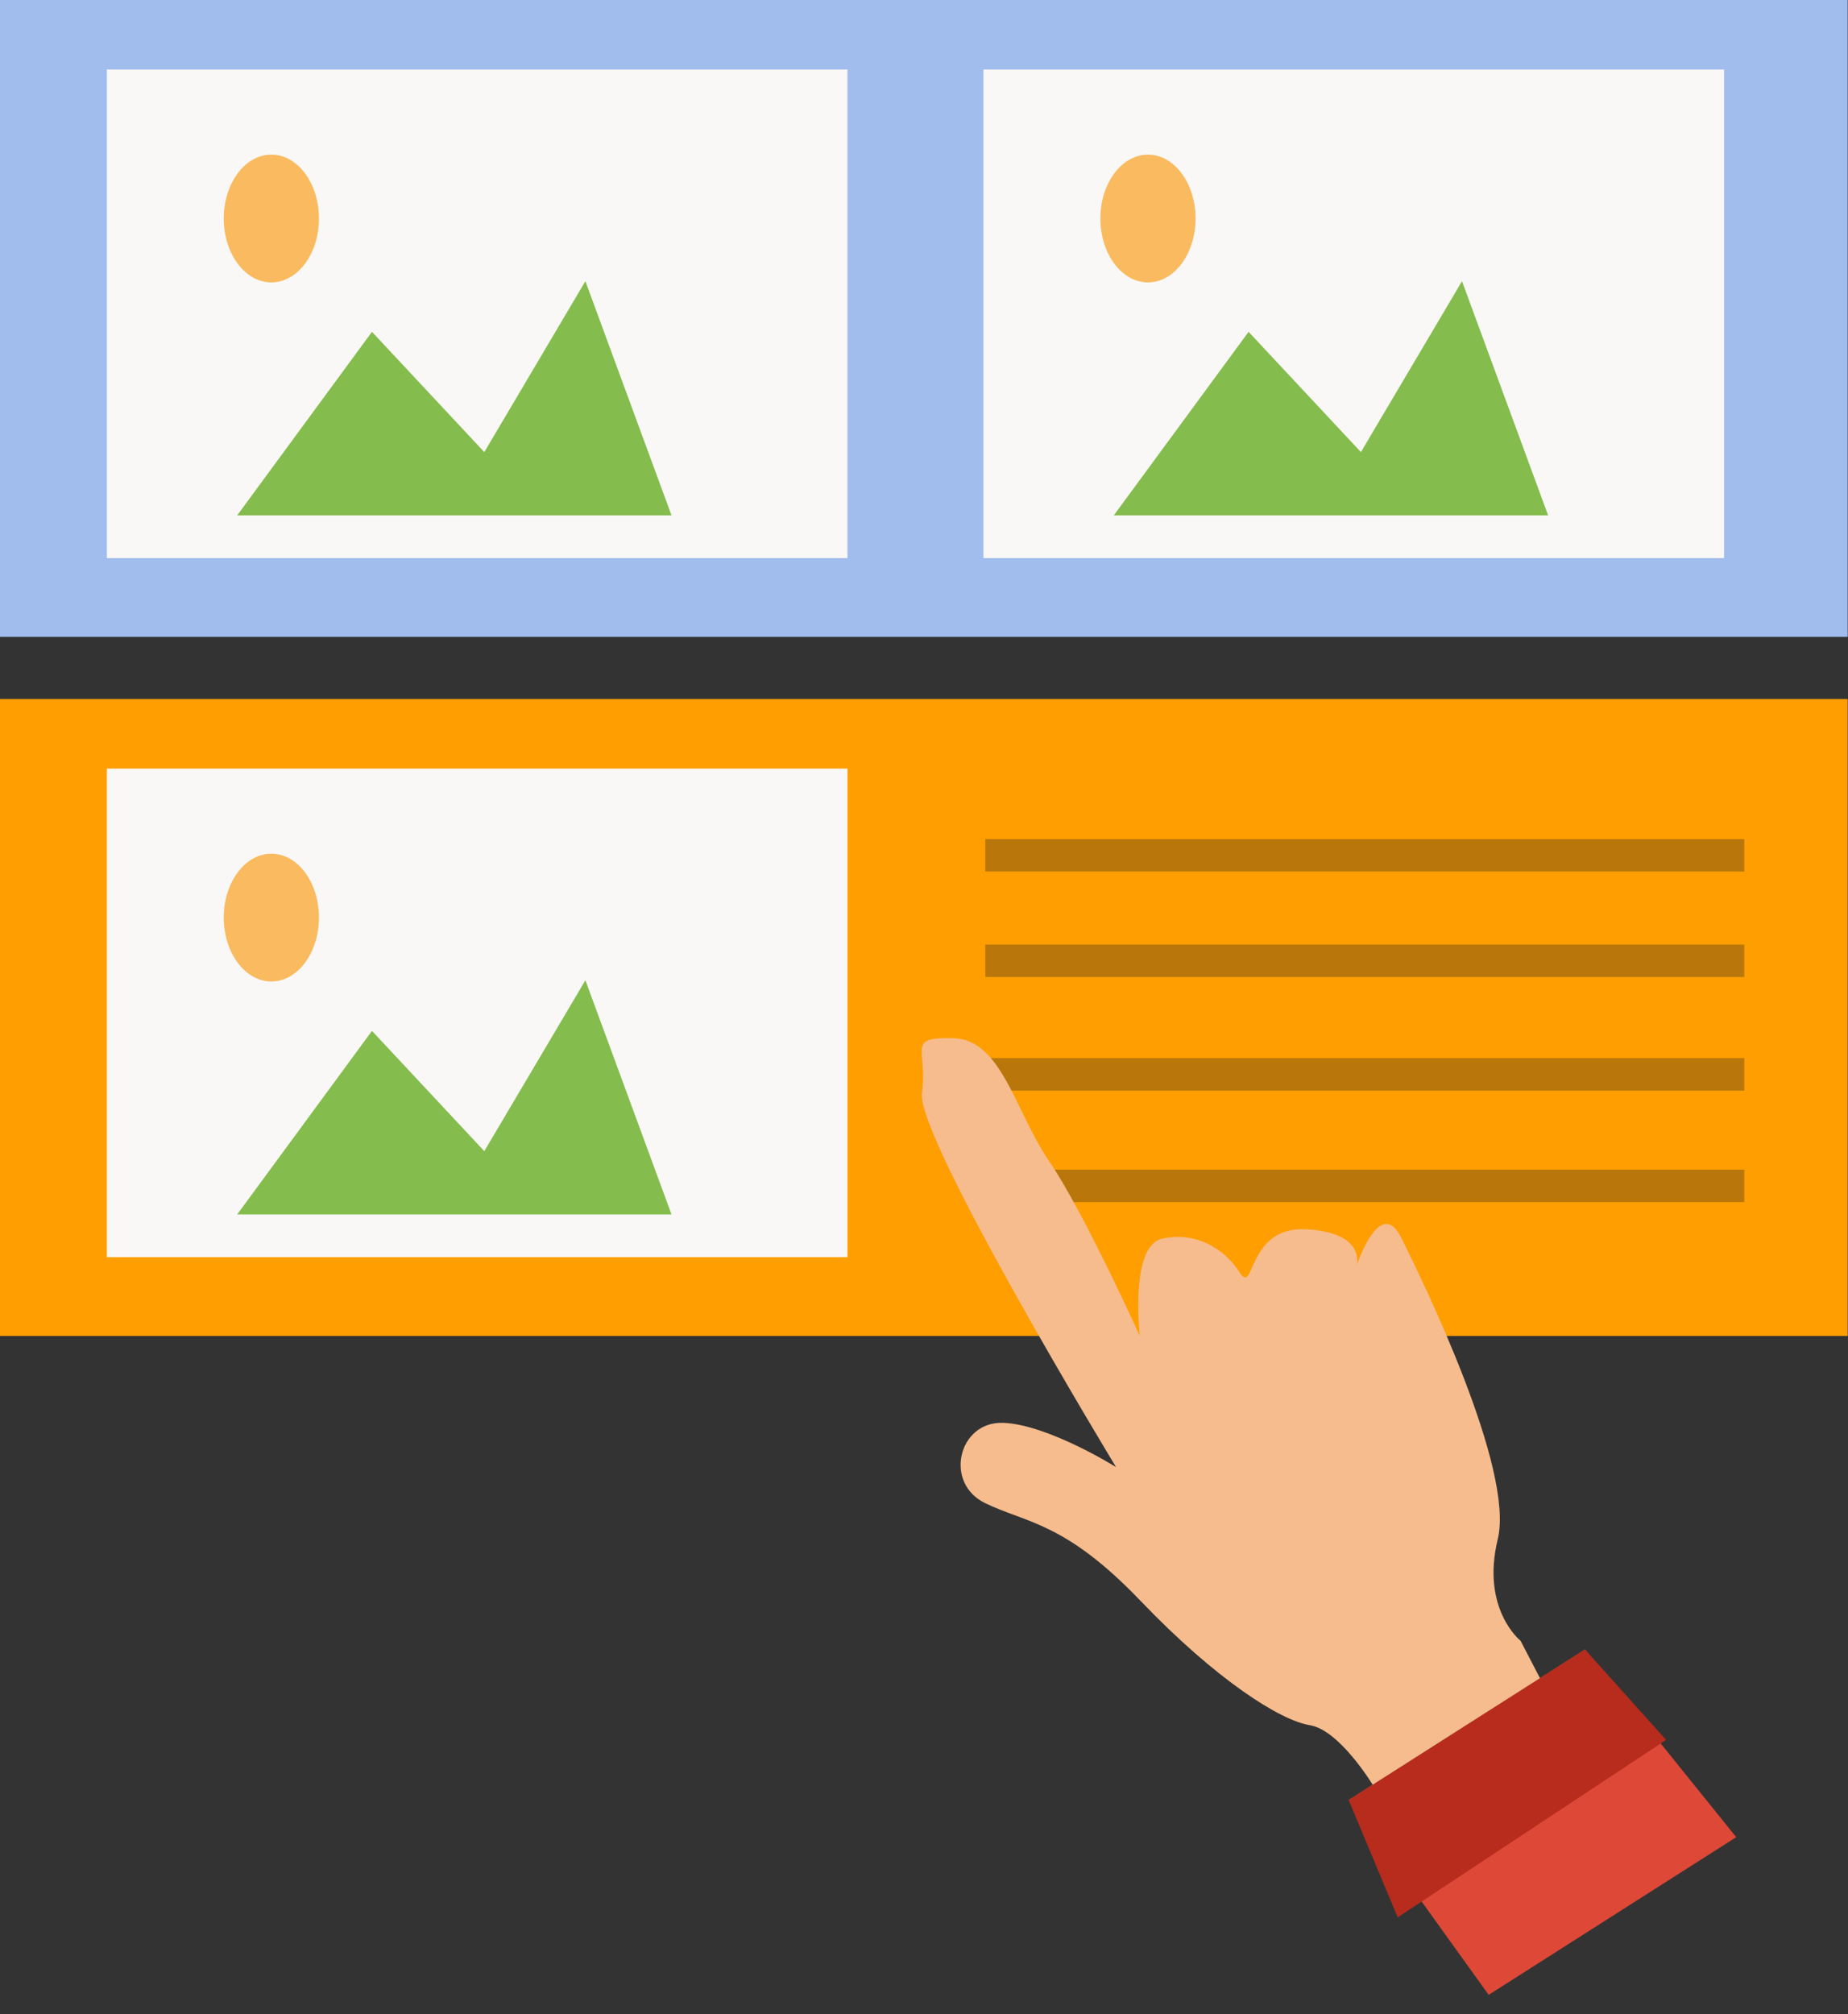
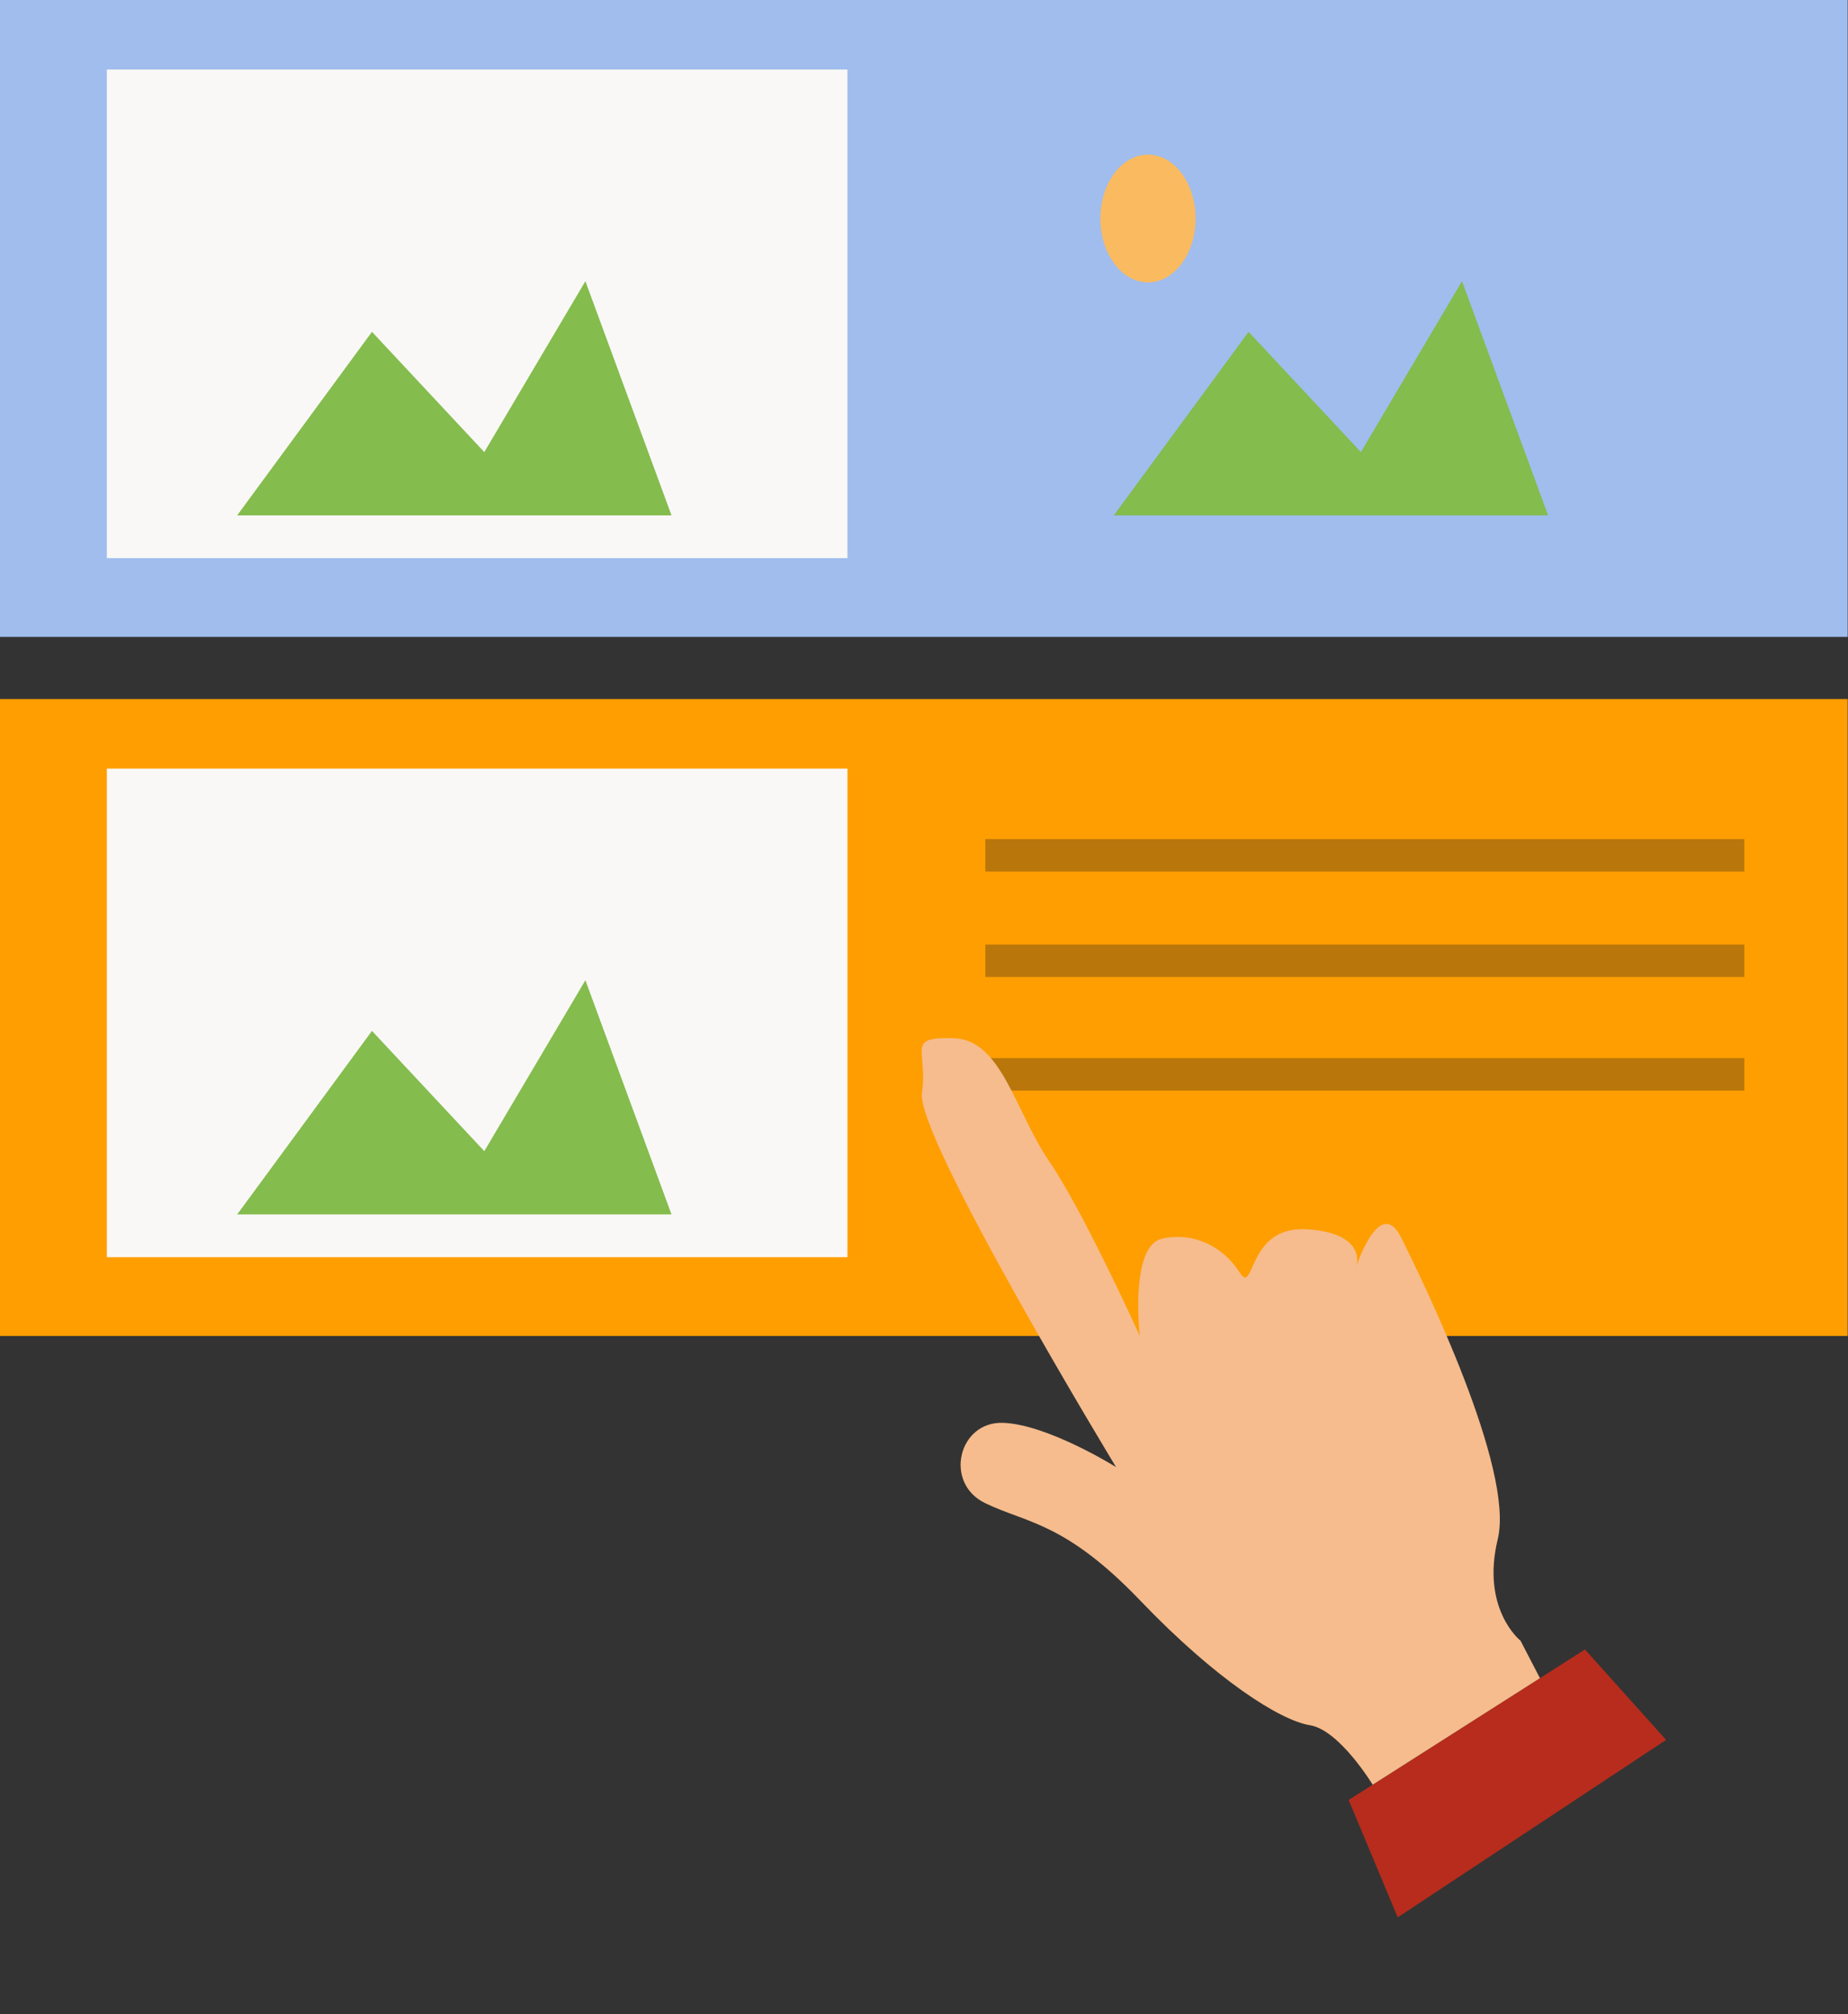
<svg xmlns="http://www.w3.org/2000/svg" width="100%" height="100%" viewBox="0 0 78 85" version="1.1" xml:space="preserve" style="fill-rule:evenodd;clip-rule:evenodd;stroke-linejoin:round;stroke-miterlimit:2;">
  <rect x="0" y="0" width="78" height="85" fill="#333333" stroke="none" />
  <g>
    <rect x="0" y="29.5" width="77.986" height="26.877" style="fill:#ff9e00;" />
    <rect x="4.51" y="32.434" width="31.259" height="20.618" style="fill:#f9f8f6;" />
    <rect x="41.587" y="35.408" width="32.036" height="1.37" style="fill:#b9770b;" />
    <rect x="41.587" y="39.859" width="32.036" height="1.37" style="fill:#b9770b;" />
    <rect x="41.587" y="44.652" width="32.036" height="1.37" style="fill:#b9770b;" />
-     <rect x="41.587" y="49.359" width="32.036" height="1.37" style="fill:#b9770b;" />
-     <ellipse cx="11.453" cy="38.721" rx="2.009" ry="2.696" style="fill:#faba5f;" />
    <path d="M10.011,51.248l5.689,-7.745l4.741,5.075l4.267,-7.212l3.635,9.882l-18.332,0Z" style="fill:#84bc4d;" />
    <rect x="0" y="0" width="77.986" height="26.877" style="fill:#a0bded;" />
    <rect x="4.51" y="2.934" width="31.259" height="20.618" style="fill:#f9f8f6;" />
-     <ellipse cx="11.453" cy="9.221" rx="2.009" ry="2.696" style="fill:#faba5f;" />
    <path d="M10.011,21.748l5.689,-7.745l4.741,5.075l4.267,-7.212l3.635,9.882l-18.332,0Z" style="fill:#84bc4d;" />
-     <rect x="41.51" y="2.934" width="31.259" height="20.618" style="fill:#f9f8f6;" />
    <ellipse cx="48.453" cy="9.221" rx="2.009" ry="2.696" style="fill:#faba5f;" />
    <path d="M47.011,21.748l5.689,-7.745l4.741,5.075l4.267,-7.212l3.635,9.882l-18.332,0Z" style="fill:#84bc4d;" />
-     <path d="M56.924,75.958l9.974,-6.352l6.384,7.921l-10.449,6.654l-5.909,-8.223" style="fill:#de4837;" />
    <path d="M56.924,75.958l9.974,-6.352l3.424,3.816l-11.328,7.489l-2.07,-4.953" style="fill:#b72c1c;" />
    <path d="M57.937,75.313c-0,0 -1.4,-2.311 -2.651,-2.511c-1.252,-0.201 -3.952,-1.911 -7.148,-5.249c-3.195,-3.338 -4.817,-3.274 -6.565,-4.126c-1.747,-0.853 -1.12,-3.457 0.772,-3.385c1.892,0.073 4.761,1.868 4.761,1.868c-0,0 -8.448,-13.922 -8.192,-15.784c0.257,-1.861 -0.713,-2.366 1.326,-2.315c2.039,0.05 2.602,3.087 4.045,5.196c1.443,2.108 3.822,7.365 3.822,7.365c0,0 -0.435,-3.8 0.947,-4.102c1.381,-0.303 2.61,0.385 3.265,1.42c0.654,1.036 0.277,-1.979 2.849,-1.814c2.572,0.164 2.078,1.569 2.078,1.569c0,-0 0.991,-3.041 1.9,-1.21c0.909,1.831 4.788,9.756 4.071,12.715c-0.717,2.959 0.962,4.288 0.962,4.288l0.819,1.578l-7.061,4.497Z" style="fill:#f6bc8d;" />
  </g>
</svg>